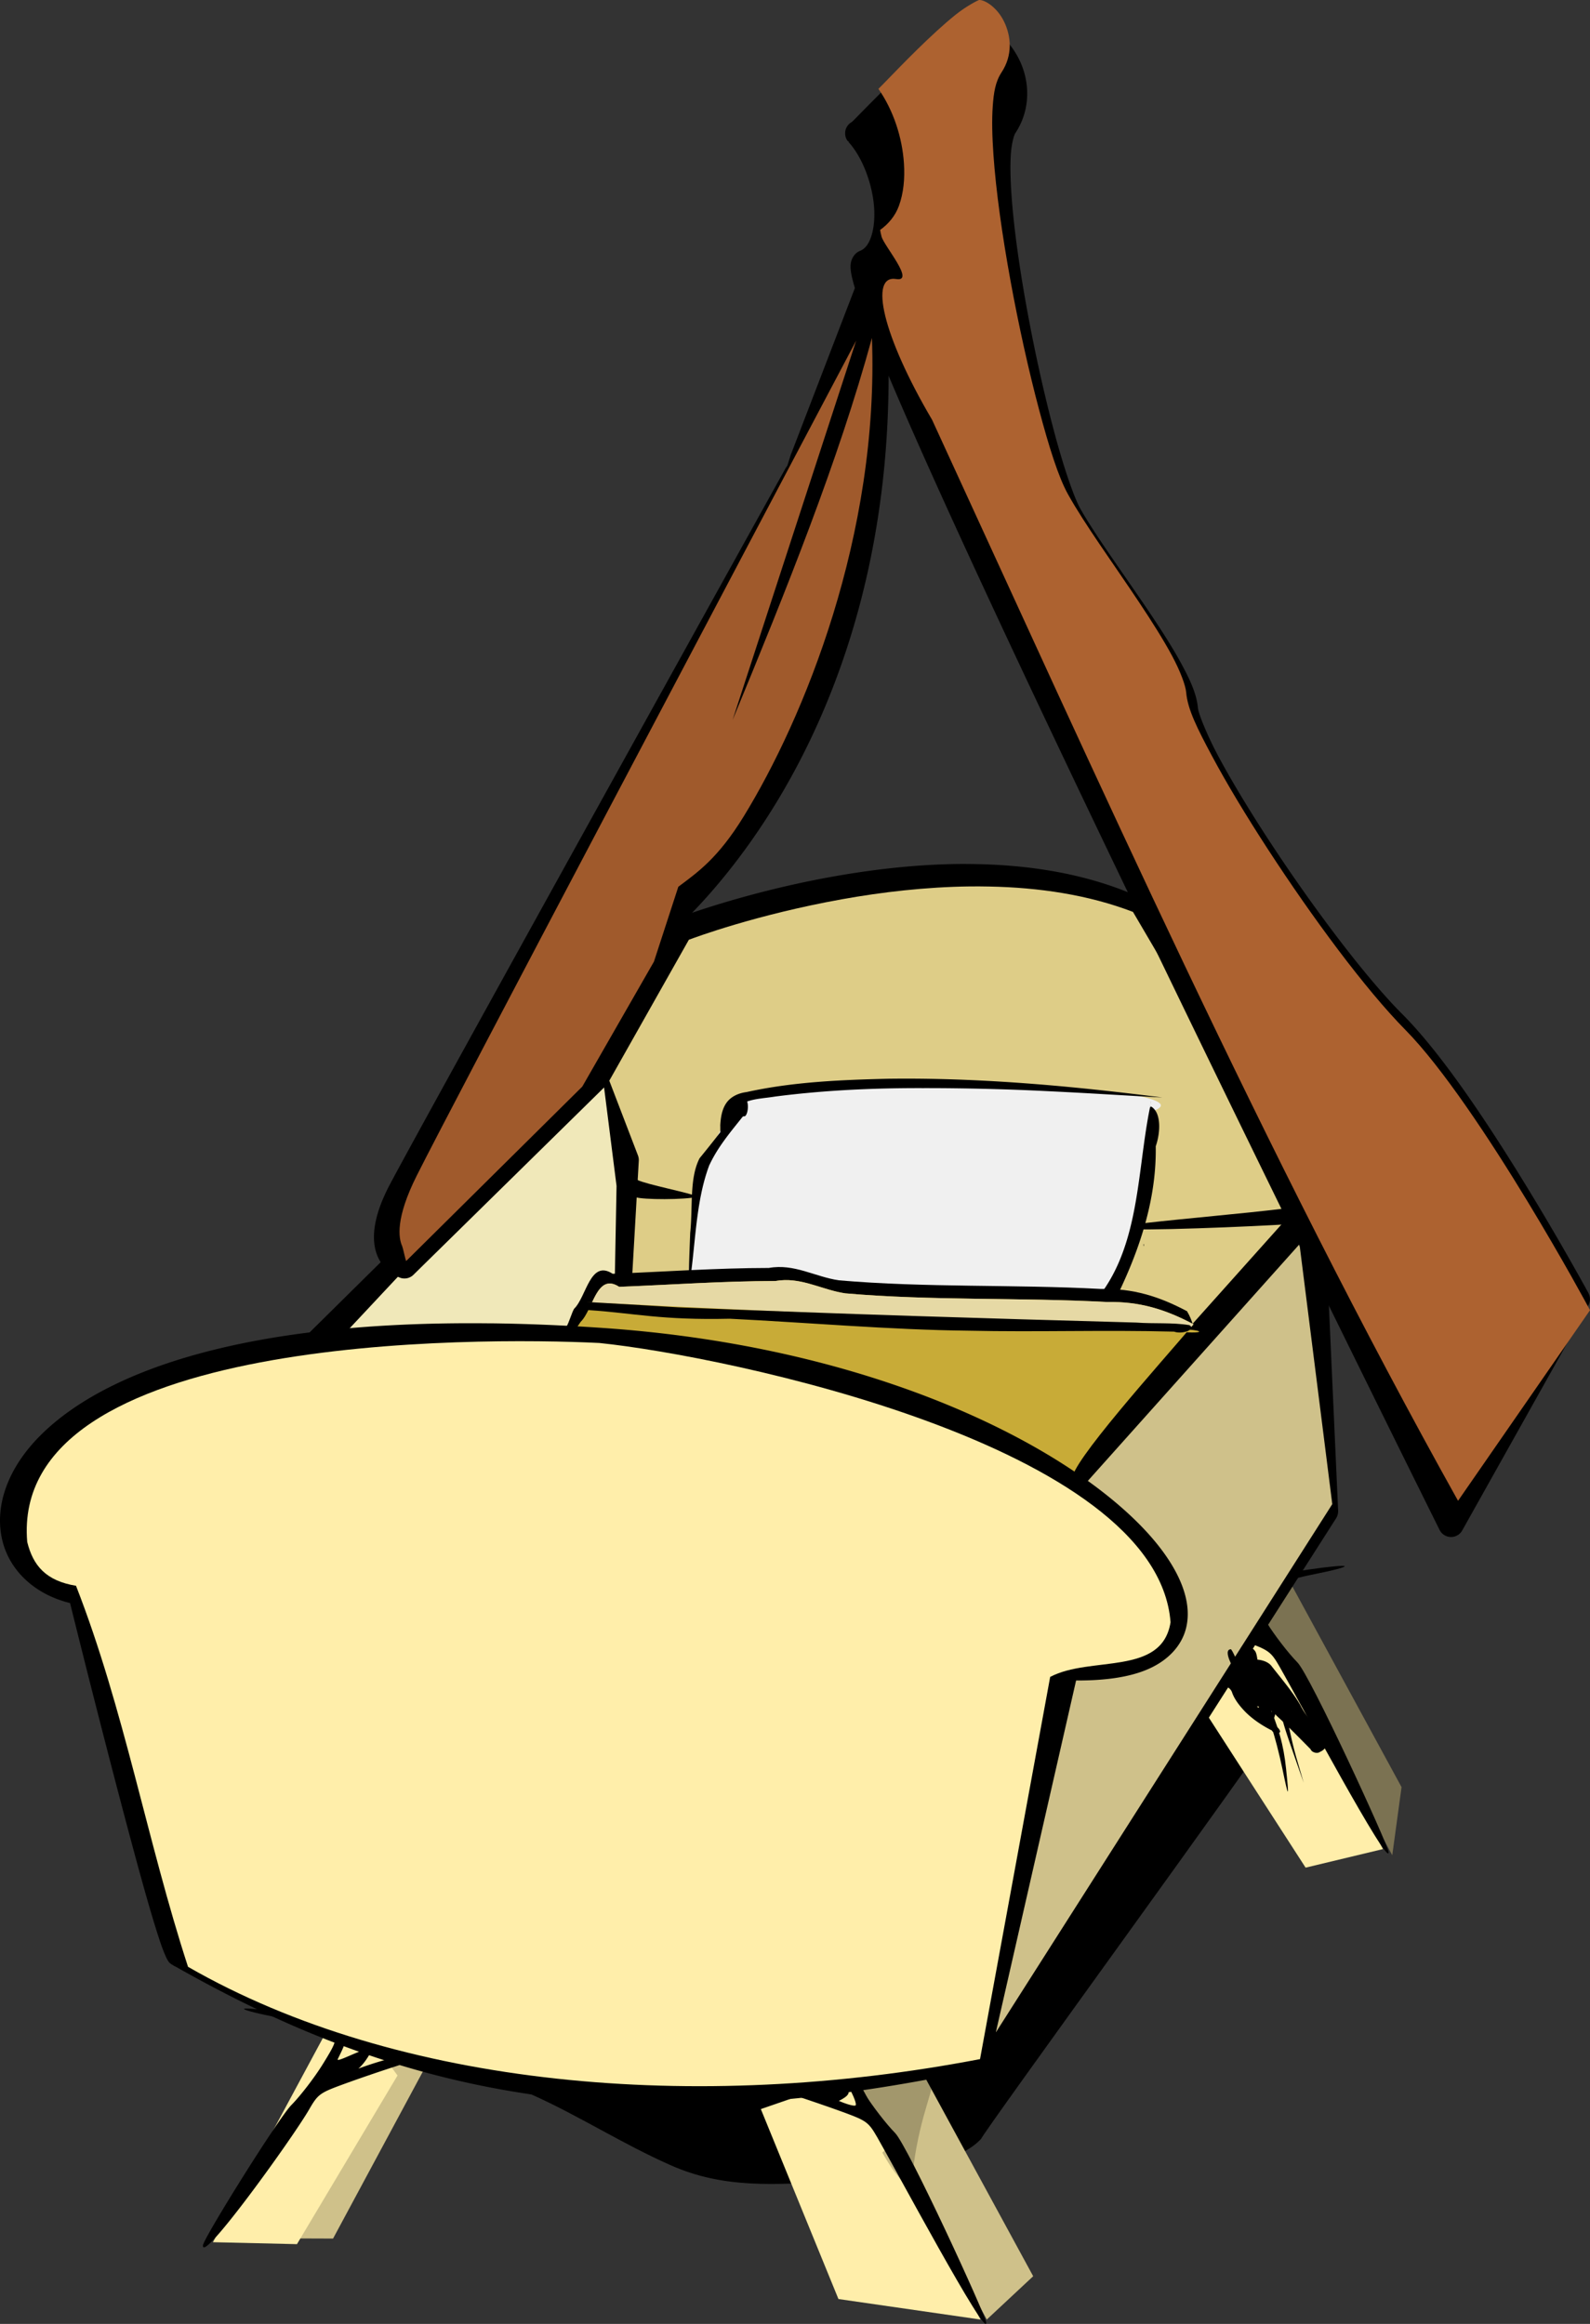
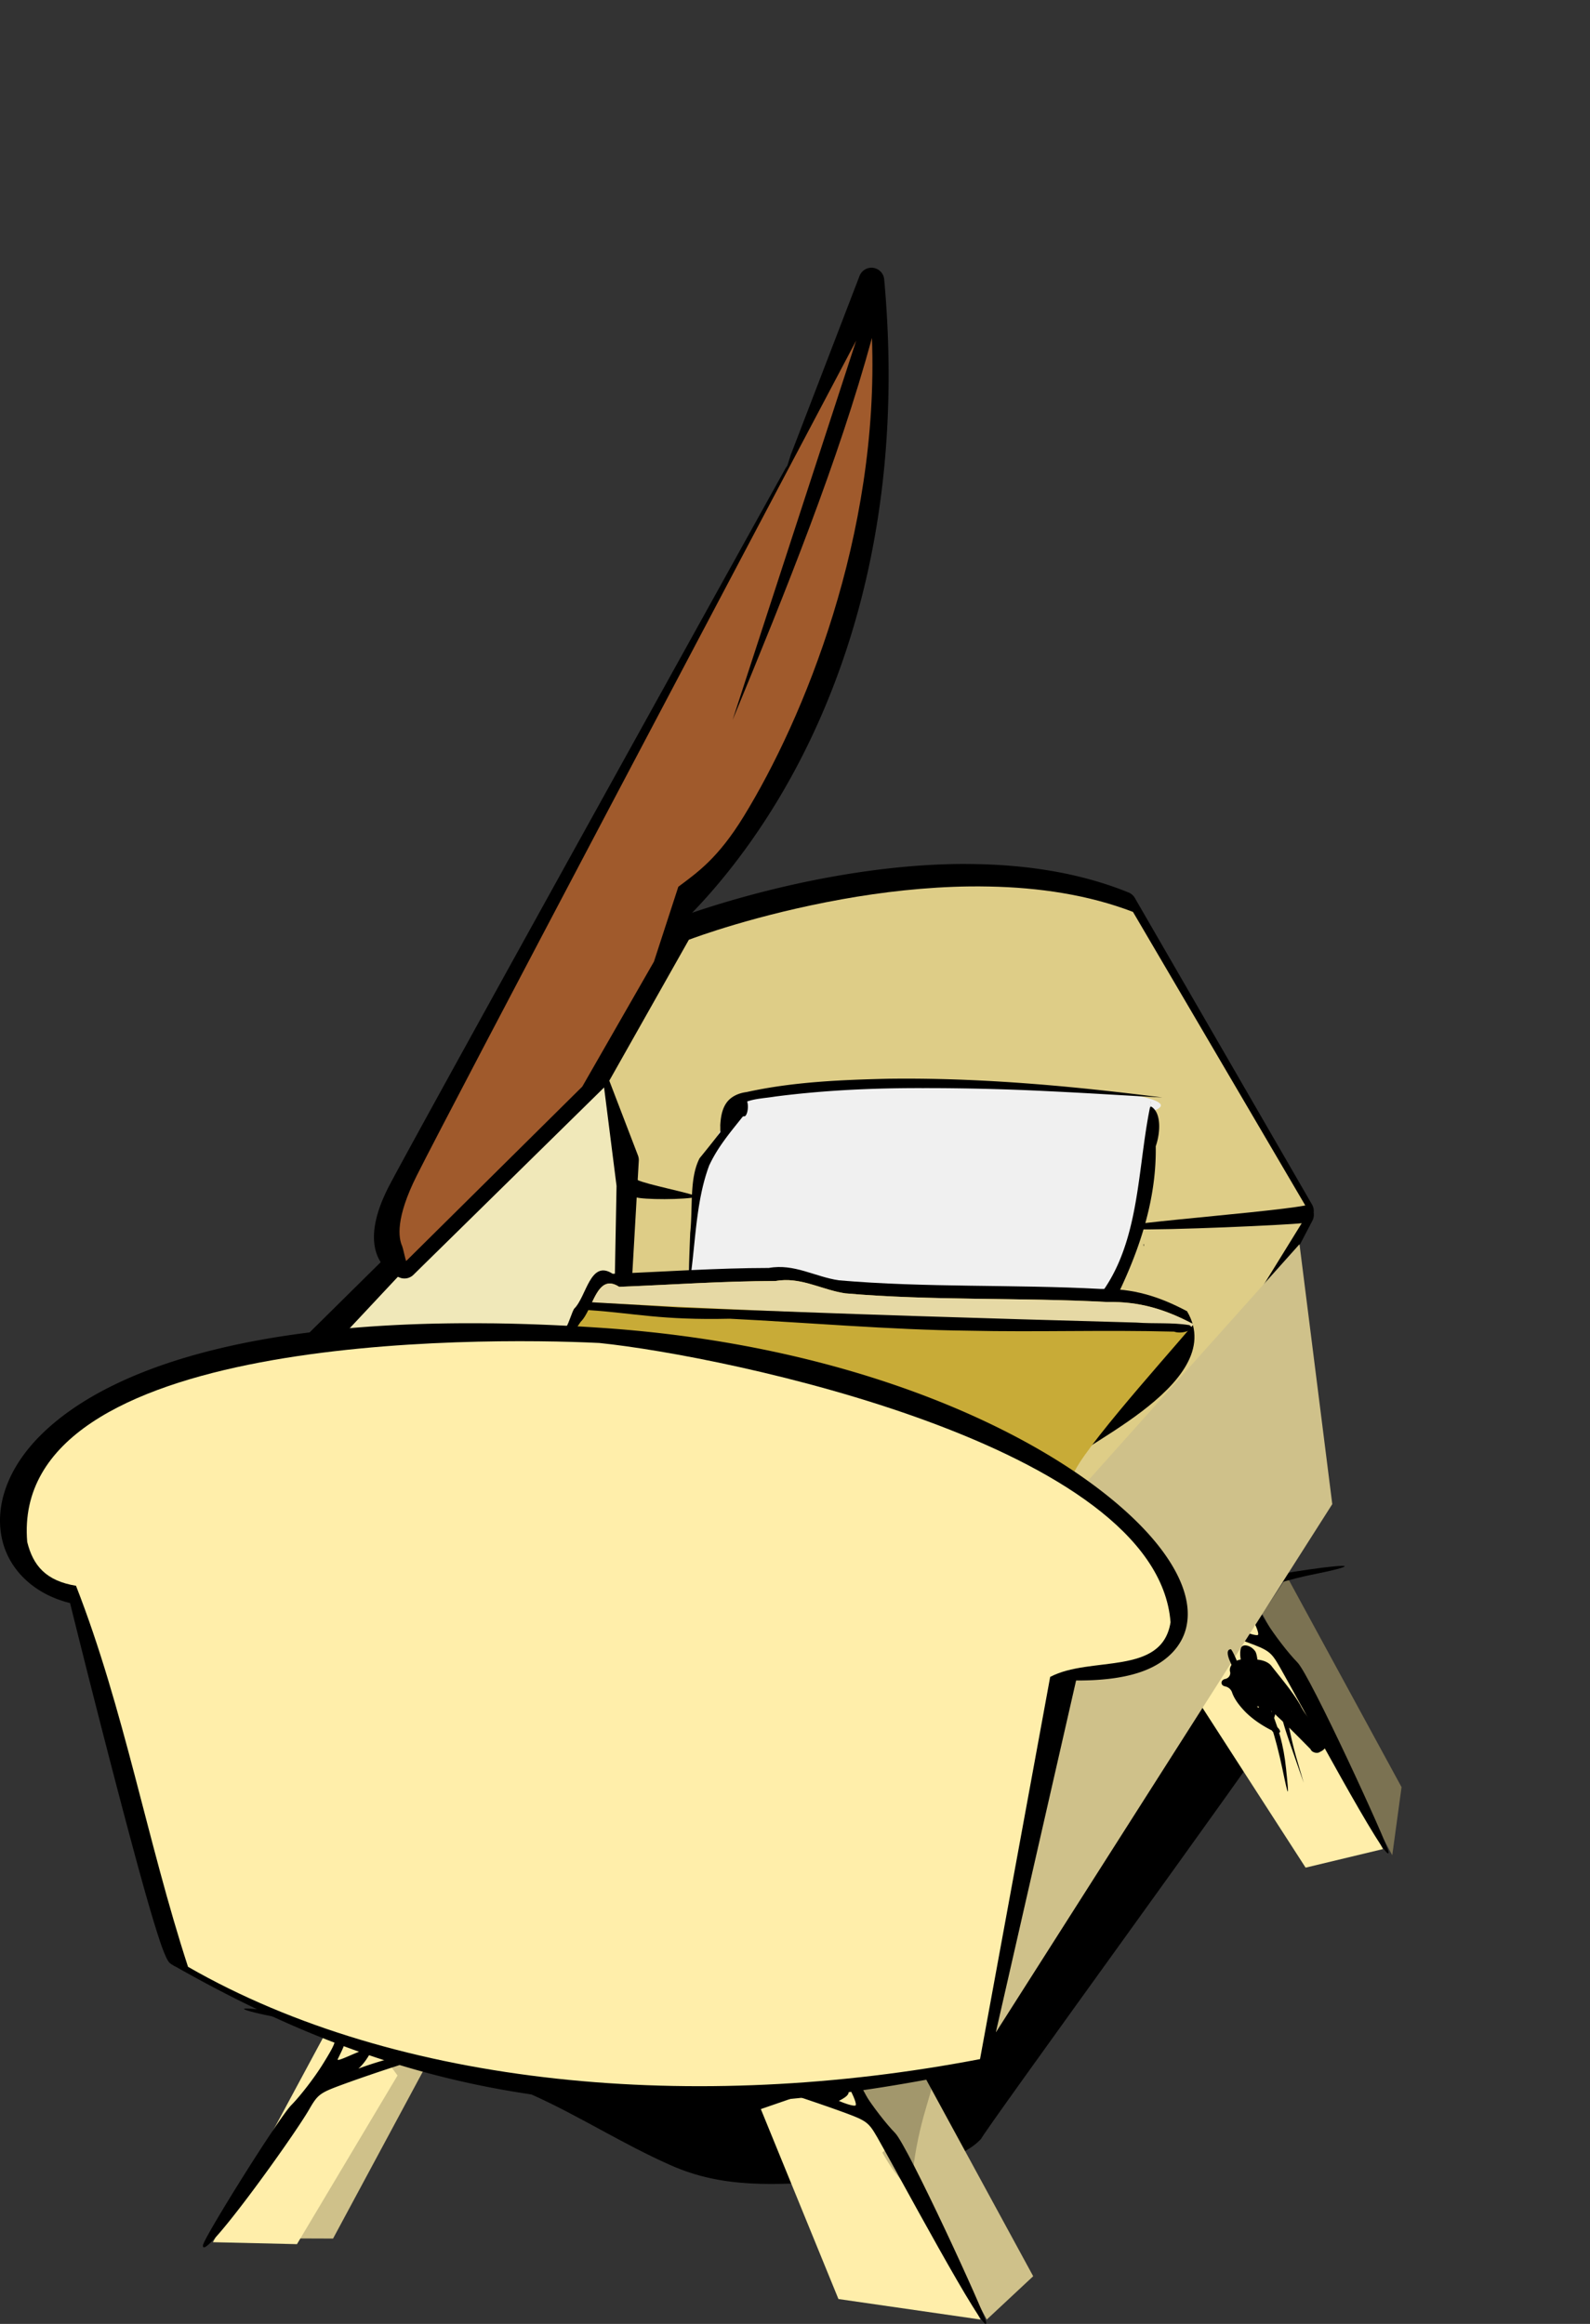
<svg xmlns="http://www.w3.org/2000/svg" viewBox="0 0 487.33 712.25">
  <rect x="0" y="0" width="487.33" height="712.25" fill="#333333" stroke="none" />
  <path style="block-progression:tb;text-transform:none;text-indent:0" d="M300.75 655.5c-.82-.04 90.42-125.38 89.32-125.48-15.44-55.676-391.84 77.48-227.34 111.84 14.64 6.537 28.066 15.239 42.758 21.726 16.349 7.294 31.999 5.994 50.516 5-.999-3.818 33.304-.721 44.746-13.091z" color="#000" />
  <path fill="#cfc18a" d="M102.08 686.1l-22.156-.08 45.869-61.487 5.414 7.397z" />
  <path fill="#7b7252" d="M429.57 547.74l-2.846 20.872-39.846-74 7.59-11.385z" />
  <path fill="#cfc18a" d="M316.67 697.64l-14.231 13.282-39.846-74 18.974-3.795z" />
  <path fill="#fea" d="M300.55 710.92l-43.571-6.293-23.788-58.22 27.513-9.487zM423.88 566.72l-23.718 5.692-37.949-58.82 21.821-20.873zM65.264 687.21l25.755.6 30.82-51.692-16.73-22.909z" />
  <path d="M425.59 567.58c-.194-2.247-23.981-54.062-27.942-58.075-2.712-2.748-6.985-8.289-9.496-12.314-3.792-6.079-4.384-7.538-3.49-8.62 1.464-1.772 9.507-4.414 19.25-6.324 4.442-.871 8.152-1.852 8.243-2.18.238-.853-21.266 2.241-25.43 3.66-2.498.851-3.884 1.946-4.863 3.841-1.208 2.337-1.022 3.268 1.568 7.856 1.616 2.863 2.563 5.417 2.104 5.676-.458.259-2.754-.375-5.101-1.41-7.698-3.39-21.271-6.93-21.936-5.723-.408.741 2.32 2.114 7.51 3.779 4.484 1.437 11.574 3.87 15.756 5.404 7.195 2.64 7.756 3.055 10.455 7.727 5.025 8.7 33.89 62.673 33.373 56.702zM302.26 711.78c-.19-2.25-23.98-54.06-27.94-58.07-2.712-2.748-6.985-8.289-9.496-12.314-3.793-6.079-4.384-7.538-3.49-8.62 1.464-1.772 9.506-4.414 19.25-6.324 4.442-.871 8.152-1.852 8.243-2.18.238-.853-21.266 2.241-25.43 3.66-2.498.851-3.884 1.946-4.863 3.841-1.208 2.337-1.022 3.267 1.568 7.856 1.616 2.863 2.563 5.417 2.104 5.676-.458.259-2.754-.375-5.101-1.41 13.163-6.37-21.271-6.93-21.936-5.723-.408.741 2.32 2.114 7.51 3.778 4.484 1.438 11.574 3.87 15.756 5.405 7.195 2.64 7.756 3.055 10.455 7.727 5.025 8.7 33.89 62.673 33.373 56.702z" />
  <path style="block-progression:tb;text-transform:none;text-indent:0" d="M293.384 264.81c-13.775.182-27.198 1.86-39.25 4.063-27.547 5.032-48 13.03-48 13.03a3.922 3.922 0 00-2 1.72l-26.125 47.03a3.922 3.922 0 00-.25 3.156l9.812 29.562c-1.375 6.218-6.54 25.778-20.719 44.126-1.494 1.95-.531 5.231 1.781 6.062l173.44 62.688c1.732.62-.393 13.639.5 12.031l59.66-114.13c.41-.75.534-1.655.407-2.5a3.922 3.922 0 00-.47-2.4l-54.344-94.031a3.922 3.922 0 00-1.875-1.656c-14.695-5.987-30.797-8.42-46.625-8.719-1.979-.037-3.97-.057-5.938-.031z" color="#000" />
  <path style="block-progression:tb;text-transform:none;text-indent:0" fill="#decd87" d="M297.32 271.68c-13.67.163-27.149 1.756-39.281 3.938-26.399 4.746-45.063 11.712-46.906 12.406l-25.406 45 9.656 28.625c2.807 1.392 15.73 3.867 18.575 5.122-4.016 1.01-16.923.936-19.137.159-1.908 7.759-7.215 24.476-18.75 41l165.53 59.812 57.375-92.844c-4.303.52-40.595 2.196-52.072 1.873-20.029-.711 40.173-4.847 53.166-7.31l-52.812-89.97c-13.677-5.259-28.894-7.495-44.094-7.78-1.957-.038-3.89-.055-5.844-.032z" color="#000" />
-   <path style="block-progression:tb;text-transform:none;text-indent:0" d="M401.61 367.145a4.132 4.132 0 00-2.757 1.327l-88.792 99.26a4.12 4.12 0 00-1.021 2.4l-13.58 160.89c-.152 1.8-1.097 1.98.613 2.56 1.71.583 5.585.687 6.563-.832l106.88-167.42c.434-.697.65-1.528.613-2.348l-4.136-91.957c-.103-2.176-2.22-4.046-4.391-3.88z" color="#000" />
  <path style="block-progression:tb;text-transform:none;text-indent:0" fill="#cfc18a" d="M398.29 381.34l10.047 79.663-103.11 161.9 11.826-150.73 81.235-90.834z" color="#000" />
  <path style="block-progression:tb;text-transform:none;text-indent:0" d="M266.66 82.08a3.922 3.922 0 00-3.217 2.502l-20.883 54.327a3.922 3.922 0 00-.102.204l-45.953 145.26a3.922 3.922 0 006.127 4.238s20.544-15.973 39.162-49.221c18.62-33.248 35.547-84.035 29.206-153.79a3.922 3.922 0 00-4.34-3.523zM181.08 324.46a3.922 3.922 0 00-2.4 1.123L93.003 410.24a3.922 3.922 0 002.91 6.689l92.98-3.115a3.922 3.922 0 003.778-3.727l3.115-54.327a3.922 3.922 0 00-.256-1.634l-10.416-27.163a3.922 3.922 0 00-4.033-2.502z" color="#000" />
  <path style="block-progression:tb;text-transform:none;text-indent:0" fill="#f0e8b9" d="M184.09 324.94l4.882 38.543-.964 51.154-82.389-5.878z" color="#000" />
  <path style="block-progression:tb;text-transform:none;text-indent:0" d="M243.68 141.62a3.922 3.922 0 00-2.961 1.991s-110.54 199.13-121.27 219.5c-5.54 10.526-5.743 17.736-3.472 22.466s6.944 6.127 6.944 6.127a3.922 3.922 0 003.778-.97l58.514-57.493a3.922 3.922 0 00.97-1.532l61.68-184.94a3.922 3.922 0 00-4.188-5.157z" color="#000" />
  <path style="block-progression:tb;text-transform:none;text-indent:0" fill-opacity=".221" d="M70.22 592.55c.215.254.197.396.204.408.012.02-.099-.179-.204-.408z" color="#000" />
-   <path style="block-progression:tb;text-transform:none;text-indent:0" d="M296.92 7.71c-4.075.51-7.074 2.96-10.876 5.974-3.802 3.014-7.908 6.815-11.744 10.518-3.836 3.703-7.384 7.3-9.956 9.905-1.287 1.303-2.298 2.375-2.962 3.013-.188.18-.248.207-.357.306a3.922 3.922 0 00-1.992 3.421c0 .519.072 1.386.715 2.298.1.14.286.13.409.255l-.102.102c4.396 4.837 7.395 13.085 7.863 20.22.234 3.567-.171 6.826-1.022 9.139-.85 2.313-1.951 3.487-3.318 4.034-1.598.639-2.404 2.185-2.655 3.114-.252.93-.247 1.626-.205 2.298.085 1.344.372 2.642.817 4.289.89 3.294 2.42 7.68 4.545 13.173 4.25 10.985 10.852 26.324 19.045 44.575 16.386 36.502 39.168 84.676 62.292 132.75 46.249 96.156 93.796 191.78 93.796 191.78a3.922 3.922 0 006.944.204l38.652-68.98a3.922 3.922 0 00.05-3.78s-8.416-15.52-19.708-33.902c-11.292-18.383-25.315-39.56-37.375-51.621-11.073-11.073-26.788-31.921-39.622-51.365-6.417-9.723-12.14-19.15-16.288-26.806-4.149-7.656-6.577-14.175-6.69-15.522-.357-4.298-2.404-8.723-5.156-13.786s-6.342-10.626-10.161-16.288c-7.637-11.324-16.262-23.152-20.73-31.095-1.889-3.358-4.942-12.131-7.863-22.977S317.392 109 314.994 96.04c-2.397-12.96-4.235-25.785-4.953-35.997-.359-5.106-.45-9.574-.204-12.97s1.02-5.74 1.277-6.126c5.016-7.524 4.444-16.18 1.327-22.568S303.693 6.86 296.92 7.708z" color="#000" />
  <path fill="#f0f0f0" d="M226.254 337.62c-14.497 21.723-11.715 27.084-16.406 61.562 8.317 3.463 81.452 14.658 106.41 8.719 30.36 3.965 32.334-33.47 36.812-67.25 20.715-6.965-82.266-13.387-126.81-3.031z" />
-   <path style="block-progression:tb;text-transform:none;text-indent:0" fill="#ad6230" d="M299.99.01c1.64-.208 5.587 2.11 7.769 6.642s2.667 10.274-.793 15.535c-1.897 2.885-2.397 6.213-2.695 10.392-.3 4.18-.178 9.18.211 14.785.778 11.21 2.712 24.868 5.232 38.677 2.52 13.808 5.627 27.732 8.72 39.373s5.967 20.788 8.878 26.034c5.109 9.206 14.05 21.471 21.826 33.16 3.888 5.843 7.468 11.495 10.094 16.391 2.626 4.896 4.164 9.182 4.334 11.25.424 5.164 3.468 11.156 7.927 19.498 4.46 8.343 10.487 18.36 17.228 28.713 13.482 20.707 29.683 42.677 42.014 55.176 11.309 11.463 25.959 33.631 37.522 52.712 10.928 18.033 18.201 31.581 19.078 33.213l-40.45 58.42c-59.12-105.88-110.53-221.21-161.2-331.31-15.248-25.879-19.349-44.535-11.006-43.153 5.942.985-3.718-10.114-4.492-13.017-.273-1.022-.338-1.496-.423-2.035 2.608-1.862 4.666-4.375 5.76-7.393 1.419-3.91 1.832-8.348 1.533-12.964-.51-7.892-3.18-16.226-7.821-22.874.595-.602 1.094-1.099 1.85-1.875 2.677-2.748 6.276-6.497 10.146-10.285 3.87-3.788 8.007-7.632 11.574-10.499 3.568-2.866 7.08-4.54 7.188-4.553z" color="#000" />
  <path d="M62.21 688.17c.194-2.247 23.135-38.985 27.096-42.998 2.712-2.748 6.985-8.289 9.496-12.314 3.792-6.079 4.384-7.538 3.49-8.62-1.464-1.772-9.507-4.414-19.25-6.324-4.442-.871-8.152-1.852-8.243-2.18-.238-.853 21.266 2.241 25.43 3.66 2.498.851 3.884 1.946 4.863 3.841 1.208 2.337.736 3.118-1.568 7.856-.79 1.623 12-5.728 10.219-2.334-3.45 6.568-7.076 7.22-7.222 6.601 7.698-3.39 21.271-6.932 21.936-5.724.408.741-2.32 2.114-7.51 3.779-4.484 1.437-11.573 3.87-15.755 5.404-7.195 2.64-7.757 3.055-10.455 7.727-5.026 8.7-33.044 47.596-32.527 41.626zM392.01 515.21c.925.547 1.031 1.002 2.382 10.24.53 3.62 1.854 9.537 3.058 13.663l2.125 7.277-3.425-9.812c-3.036-8.698-3.458-10.296-3.717-14.075-.33-4.826-1.299-7.185-1.157-2.818.115 3.519-.366 6.646-1.135 7.388-.411.396-.497-.715-.282-3.646.17-2.318.213-4.916.093-5.773-.255-1.828.86-3.152 2.058-2.444zM277.884 330.59c-1.749 0-3.501.01-5.25.031h-.188c-14.616.34-29.33.939-43.656 4.094-2.392.305-4.78 1.329-6.187 3.375-1.361 1.978-1.708 4.465-1.844 6.813.037.648 0 1.381.031 2.093a405.078 405.078 0 01-6.375 8c-3.168 6.169-2.021 14.845-2.875 22.938 0 .032.001.063 0 .094-.21 5.522-.453 11.007-.437 16.469h.062c2.076-12.175 1.815-25.662 6.25-37.438l.031-.031.032-.063c1.344-2.843 2.944-5.316 4.625-7.625.008-.011.022-.02.03-.03.008-.006-.005-.027 0-.032.053-.047.1-.085.126-.156 1.66-2.263 3.394-4.371 5.062-6.47l.375-.468.563-.062c.107-.015.309-.134.562-.688s.413-1.435.406-2.281a5.882 5.882 0 00-.218-1.563c2.699-.933 5.7-1.03 8.5-1.5 15.035-1.95 30.19-2.636 45.344-2.593a752.39 752.39 0 0138.938.968c11.498.544 22.974 1.291 34.469 1.907-26-3.312-52.148-5.771-78.375-5.782zm74.78 7.53c.11-.77.218-1.198-.157 1.094-4.31 20.87-2.9 45.27-18.78 61.66-19.567 11.845-43.114 5.287-64.53 5.125a2229.423 2229.423 0 01-30.439-2.156c1.252-.548 2.461-1.337 3.72-1.782 1.982-.961 4.019-1.863 5.905-3.062-.018-.619-.558-1.032-1.062-.969-.072.01-.15.065-.219.094-4.046.894-7.852 3.27-12.062 3.031-1.877-.328-3.644-1.229-5.375-2.094.454-.222.902-.442 1.344-.687-.02-.567-.564-.933-1.094-.875a1.18 1.18 0 00-.25.062c-4.249.82-8.236 3.001-12.656 2.781-2.185-.333-4.208-1.289-6.219-2.156-.756-1.235-3.152-.081-2.406 1.281 1.72.802 3.473 1.518 5.219 2.25-2.99-.269-5.98-.53-8.969-.812 3.877.686 7.76 1.353 11.656 2 .3.131.608.24.906.375.557.112 1.097.088 1.625.031 39.122 6.384 79.082 10.264 118.41 3.813 9.448-17.128 17.328-35.94 17-55.812 1.422-4.021 1.835-10.376-1.5-12.22-.283.916-.172-.198-.062-.968zm-2.188 43.125c-.079 1.515.28.112 0 0zm-123.47 19.031c2.079 1.102 4.206 2.095 6.313 3.125-3.87-.312-7.726-.636-11.594-.969 1.03-.449 2.05-.928 3.094-1.25.727-.307 1.457-.597 2.187-.906z" />
  <path d="M377.23 505.474c.361-.021 2.174 3.969 4.029 8.867 3.368 8.892 4.041 10.206 4.572 8.919.35-.848-3.672-11.668-4.599-12.371-.937-.711-1.475-4.36-.862-5.846.568-1.38 3.109-.752 4.367 1.078.452.657.8 2.816.776 4.798-.032 2.593.733 5.4 2.723 10.001 3.674 8.49 5.167 13.803 5.932 21.104.982 9.377.818 9.403-1.101.173-.98-4.713-2.438-10.33-3.24-12.483-1.363-3.658-1.556-3.882-2.96-3.445-2.327.725-3.405-.634-6.082-7.665-1.363-3.582-3.005-7.662-3.648-9.067-1.17-2.556-1.138-3.99.093-4.063z" />
  <path style="block-progression:tb;text-transform:none;text-indent:0" fill="#a05a2c" d="M267.254 103.56c-10.264 37.583-26.273 77.338-42.72 117.12L262.41 104.4c-35.245 66.688-123.35 233.33-134.66 255.88-6.579 13.117-5.627 19.156-4.47 21.688.224.487.983 4.19 1.214 4.52l53.975-53.457 21.969-38.312 7.468-22.938c5.94-4.453 12.151-8.726 20-21.5 18.427-29.992 41.576-86.243 39.344-146.72z" color="#000" />
  <path d="M380.56 508.608c-2.326.163-4.04 2.103-3.527 3.833.188.901-.389 1.955-1.628 2.171-1.293.346-1.39 1.868-.052 2.212 1.302.246 2.059 1.102 2.331 2.067.803 2.157 2.369 4.09 4.1 5.874 2.231 2.21 5.002 4.075 8.035 5.608.343.738 2.33 1.39 2.54.296-.192-1-1.413-1.621-2.05-2.46a9.809 9.809 0 01-2.285-3.366c-.756-.762-2.014-1.107-2.796-1.857 1.15.017 2.211.617 3.309.89 1.264.352 2.047 1.204 2.783 2.018 3.601 3.319 6.975 6.783 10.374 10.226.293.92 2.017 1.524 2.95.77 2.18-.913 2.771-3.448 1.077-4.858-2.51-3.05-5.46-5.938-7.126-9.347-2.478-4.29-5.882-8.204-9.007-12.221-1.193-1.368-3.433-1.914-5.49-1.847-1.178-.063-2.36-.012-3.538-.01z" />
  <path style="block-progression:tb;text-transform:none;text-indent:0" d="M173.66 406.511c18.741 1.329 37.982.597 56.348 4.618 14.852 7.137 28.47 16.635 43.374 23.717 16.584 7.963 34.485 15.687 53.269 14.603-1.074-4.422 50.804-24.656 37.161-47.58-8.667-4.59-16.559-7.022-26.429-6.82-26.744-1.433-53.595-.334-80.29-2.649-7.335-1.078-13.665-5.183-21.442-3.786-15.97.014-31.95 1.166-47.87 1.788-6.925-4.5-7.99 7.01-11.821 10.73-.607.933-1.664 4.466-2.3 5.38z" color="#000" />
  <path style="block-progression:tb;text-transform:none;text-indent:0" fill="#c8ab37" d="M176.1 407.902c18.741 1.329 37.547 3.206 55.914 7.227 14.852 7.137 28.47 16.635 43.374 23.717 16.584 7.963 34.485 15.687 53.269 14.603-1.074-4.422 26.67-35.215 37.161-47.579-8.667-4.591-16.559-7.023-26.429-6.82-26.744-1.434-53.595-.335-80.29-2.65-7.335-1.077-13.665-5.183-21.442-3.786-15.97.015-31.95 1.166-47.87 1.788-6.925-4.5-7.99 7.011-11.821 10.73-.607.934-1.23 1.857-1.866 2.77z" color="#000" />
  <path style="block-progression:tb;text-transform:none;text-indent:0" fill="#e6d9a5" d="M240.5 392.339c-.932.02-1.872.107-2.844.281-15.97.015-31.956 1.159-47.875 1.781-4.43-2.879-6.451.787-8.344 4.782 33.762 1.689 67.543 3.218 101.31 4.656 25.946 1.427 51.98 1.613 77.812 3.469 1.594.017 2.82.098 3.875.187.437-.51.984-1.164 1.375-1.625-8.666-4.59-16.568-7.014-26.438-6.812-26.744-1.434-53.586-.342-80.28-2.657-6.419-.943-12.073-4.198-18.595-4.062z" color="#000" />
  <path style="block-progression:tb;text-transform:none;text-indent:0" d="M150.24 405.593c-75.78-.886-117.62 14.768-137.14 33.648C1.941 450.029-1.816 462.229.793 472.429c2.4 9.382 10.284 16.354 20.679 18.892.5 2.019 6.518 26.386 13.429 52.897 3.596 13.794 7.258 27.599 10.263 38.09 1.502 5.246 2.852 9.658 3.932 12.867a51.26 51.26 0 001.48 3.932c.226.523.414.98.715 1.48.256.425.484 1.12 1.89 1.787l-.052.051c.214.12.451.186.664.307 67.908 38.5 136.75 54.958 246.77 31.35a4.004 4.004 0 002.757-2.86l26.5-116.17c9.1.044 16.557-1.054 22.16-3.523 6.09-2.683 10.29-7.183 11.59-12.714 1.301-5.53-.167-11.546-3.472-17.564-3.305-6.018-8.502-12.2-15.47-18.432-27.876-24.925-84.022-50.6-159.76-55.808-12.246-.842-23.793-1.303-34.619-1.43z" color="#000" />
  <path style="block-progression:tb;text-transform:none;text-indent:0" fill="#fea" d="M183.77 411.619c38.36 3.929 170.84 31.292 175 85.587-2.642 16.587-24.508 10.199-36.894 16.75l-21.5 117.14c-87 16.71-178.49 8.64-242.75-28.29-12.51-38.38-19.6-79.103-34.33-116.78-9.2-1.511-13.16-6.158-14.952-13.428-5.426-63.564 137.35-62.86 175.42-60.983z" color="#000" />
-   <path style="block-progression:tb;text-transform:none;text-indent:0" fill="#c8ab37" d="M364.44 407.495c-.232.27-.507.56-.75.844 4.94.276 5.055-.482.75-.844zM180.72 400.62c.228-.48.49-.955.719-1.438l-.688-.03-.844.03c-1.031.476-.56.97.813 1.438z" color="#000" />
  <path style="block-progression:tb;text-transform:none;text-indent:0" d="M177.79 398.975c-.41.953-.593 2.784 2.635 2.56 14.355.982 22.207 3.116 43.246 2.643 23.855 1.166 49.097 3.399 72.997 3.665 21.51.472 41.675-.276 63.18.29 2.584.94 6.865-.752 4.695-1.99-5.282-.873-10.912-.378-16.328-.793-48.551-1.348-86.808-2.481-140.37-4.664-8.273-.5-21.723-1.307-30.003-1.75l-.047.039z" color="#000" />
  <path style="block-progression:tb;text-transform:none;text-indent:0" fill-opacity=".221" d="M261.07 640.7c-.206 1.196 1.443 1.666 2.516 2.167 2.362 1.059 4.078 2.92 4.127 5.106.235.873.457 1.753.9 2.567-1.116.27-1.77-.64-2.842-.546 1.354 2.622 5.04 3.912 6.614 6.42.346 1.233-.98 2.363-1.948 3.365 2.34 4.013 4.804 8.076 8.822 11.243 2.755-38.56 20.754-39.476-18.189-30.322z" color="#000" />
</svg>